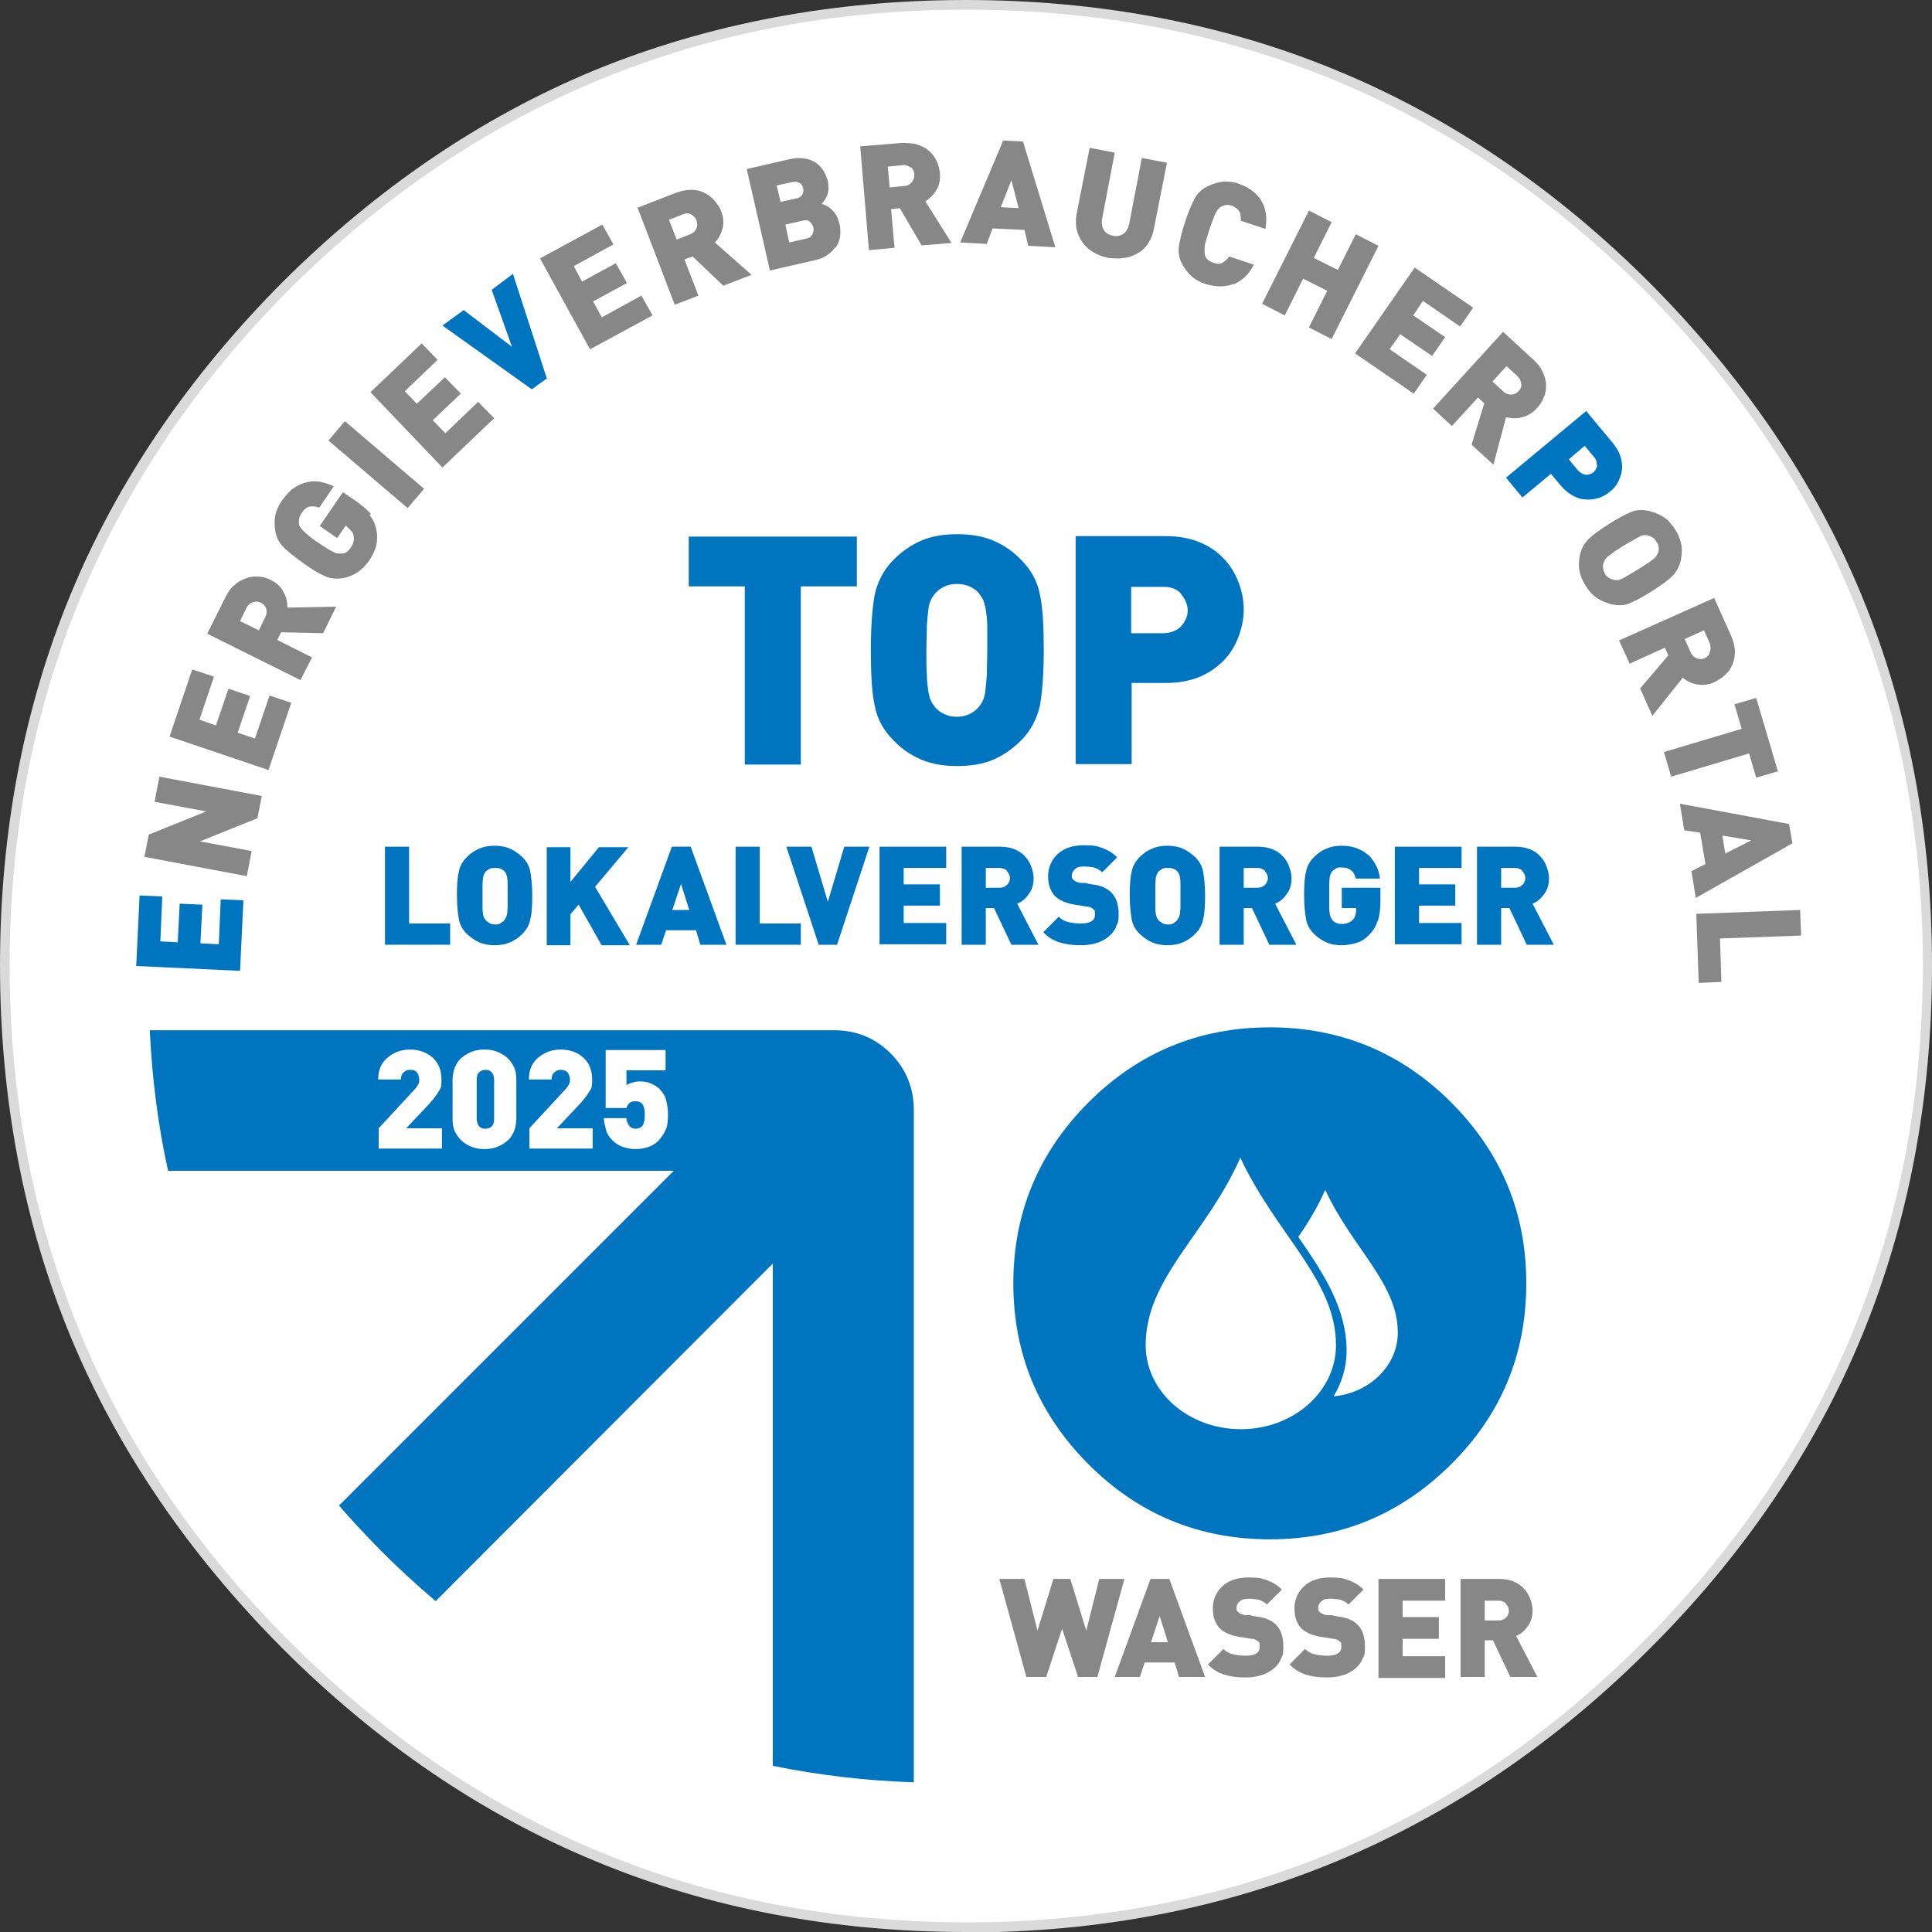
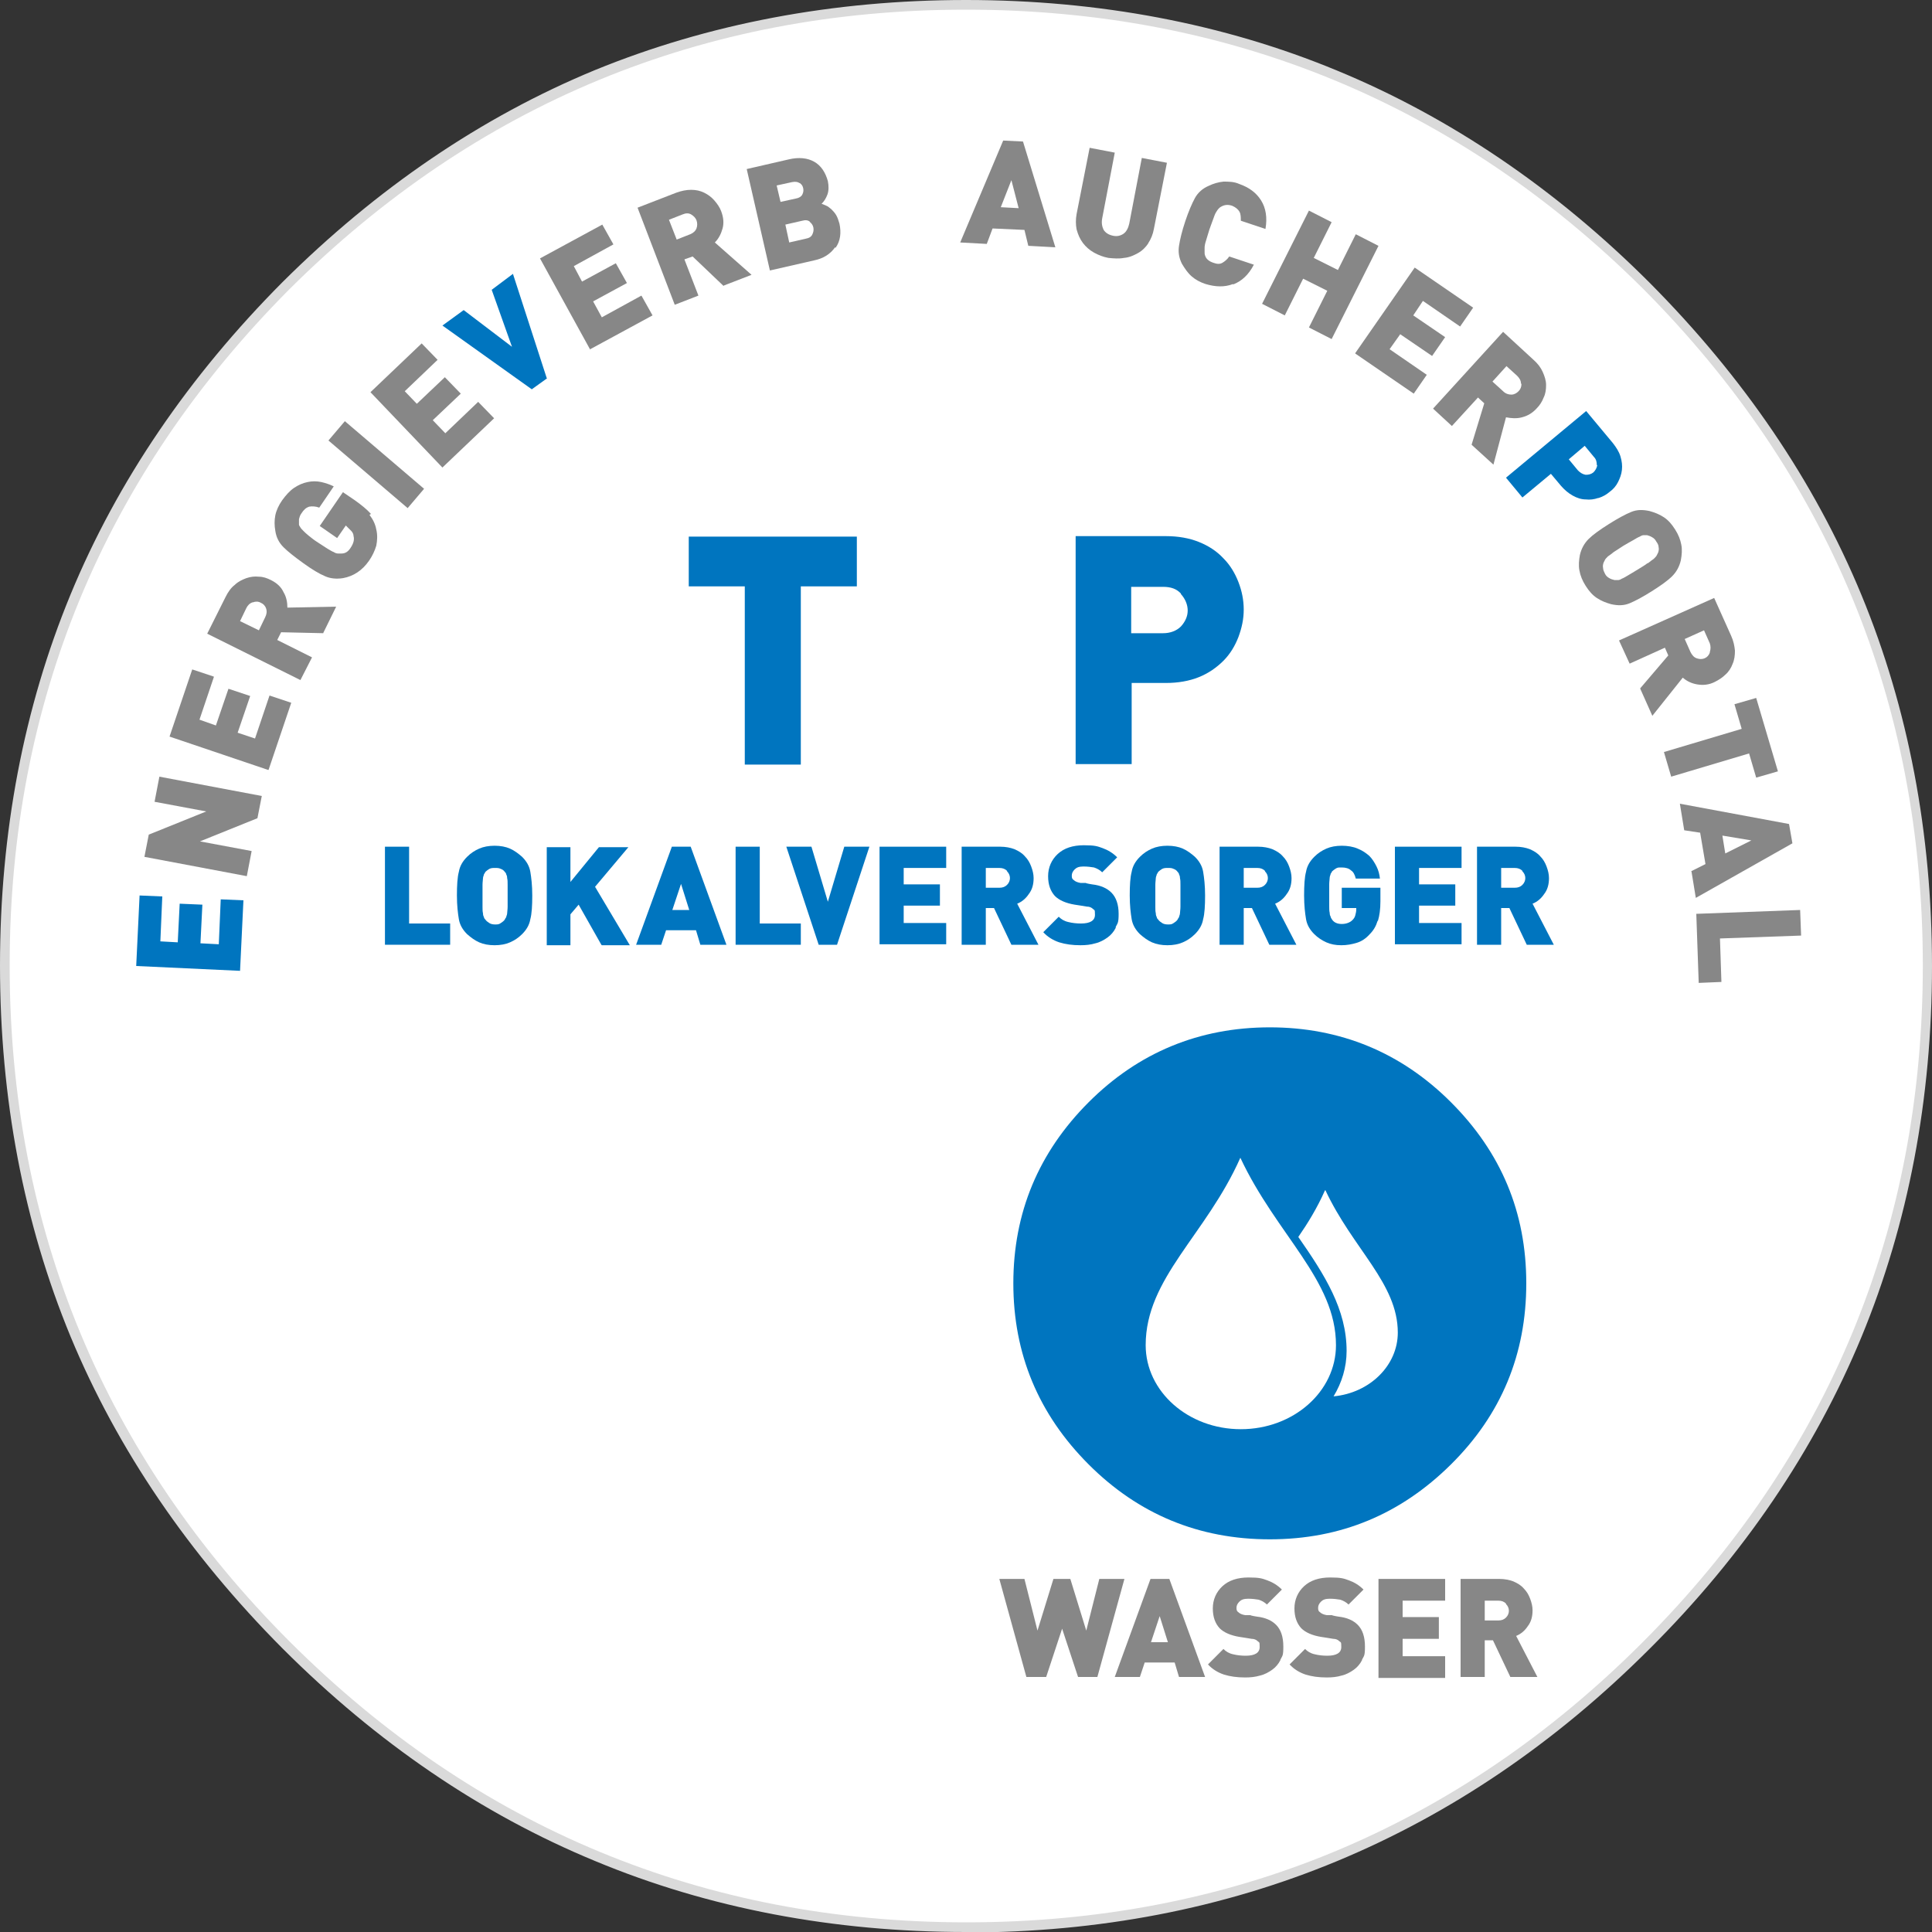
<svg xmlns="http://www.w3.org/2000/svg" preserveAspectRatio="xMidYMid slice" width="200px" height="200px" id="Ebene_1" version="1.1" viewBox="0 0 400 400">
  <rect x="0" y="0" width="400" height="400" fill="#333333" stroke="none" />
  <defs>
    <style>
      .st0 {
        fill: #0075bf;
      }

      .st1, .st2 {
        fill: #fff;
      }

      .st2 {
        fill-rule: evenodd;
      }

      .st3 {
        fill: #878787;
      }

      .st4 {
        fill: #dadada;
      }
    </style>
  </defs>
  <g>
    <path class="st1" d="M340.8,59.2C302,20.4,255,1,200,1S98.2,20.4,59.2,59.2C20.4,98.1,1,145,1,199.9s19.4,101.8,58.2,140.7c38.9,38.9,85.8,58.4,140.8,58.4s102-19.5,140.8-58.4c38.8-38.9,58.2-85.7,58.2-140.7s-19.4-101.8-58.2-140.8" />
    <path class="st4" d="M200,400c-27.4,0-53.3-4.9-76.8-14.7-23.5-9.7-45.2-24.5-64.7-44-19.4-19.5-34.2-41.2-43.9-64.6C4.9,253.2,0,227.4,0,199.9s4.9-53.3,14.6-76.8c9.7-23.5,24.5-45.2,43.9-64.7,19.5-19.4,41.2-34.2,64.7-43.9C146.7,4.9,172.5,0,200,0s53.4,4.9,76.8,14.6c23.5,9.7,45.3,24.5,64.7,43.9,0,0,0,0,0,0,19.4,19.5,34.2,41.2,43.9,64.7,9.7,23.5,14.6,49.3,14.6,76.8s-4.9,53.3-14.6,76.8c-9.7,23.4-24.4,45.2-43.9,64.6-38.9,38.9-86.5,58.7-141.5,58.7ZM200,2c-54.4,0-101.5,19.5-140.1,57.9C21.5,98.5,2,145.6,2,199.9s19.5,101.5,58,140c38.6,38.5,85.7,58.1,140.1,58.1s101.6-19.5,140.1-58.1c38.4-38.5,57.9-85.6,57.9-140s-19.5-101.5-57.9-140.1C301.7,21.5,254.5,2,200,2Z" />
  </g>
  <path class="st0" d="M300.4,228.2c-10.3-10.3-22.9-15.5-37.5-15.5s-27.2,5.2-37.5,15.5c-10.4,10.4-15.6,22.9-15.6,37.5s5.2,27.1,15.6,37.5c10.3,10.3,22.8,15.5,37.5,15.5s27.1-5.2,37.5-15.5c10.4-10.3,15.6-22.8,15.6-37.5s-5.2-27.1-15.6-37.5" />
  <g>
    <path class="st3" d="M227.3,347.2h-4.1l-3.3-10-3.3,10h-4.1l-5.6-20.3h5.2l2.7,10.7,3.3-10.7h3.5l3.3,10.7,2.7-10.7h5.2l-5.6,20.3Z" />
    <path class="st3" d="M244.1,347.2l-.9-3h-6.2l-1,3h-5.2l7.4-20.3h3.9l7.4,20.3h-5.2ZM240.1,334.6l-1.8,5.4h3.5l-1.7-5.4Z" />
    <path class="st3" d="M265.1,343.7c-.4.8-1,1.5-1.7,2-.7.5-1.6,1-2.5,1.2-1,.3-2,.4-3.1.4-1.7,0-3.1-.2-4.4-.6-1.2-.4-2.4-1.1-3.3-2.1l3.2-3.2c.5.5,1.1.9,2,1.1.8.2,1.7.3,2.6.3,1.9,0,2.9-.6,2.9-1.8s-.1-.9-.4-1.2c-.3-.3-.7-.5-1.3-.5l-1.2-.2-1.3-.2c-1.8-.3-3.2-.9-4.1-1.8-.9-1-1.4-2.3-1.4-4.1s.7-3.4,2-4.6c1.3-1.2,3.1-1.8,5.4-1.8s2.8.2,3.9.6c1.1.4,2.1,1,3,1.9l-3.1,3.1c-.5-.5-1.1-.8-1.7-1-.6-.1-1.3-.2-2.2-.2s-1.4.2-1.8.6c-.4.4-.6.8-.6,1.3s.1.7.4.9c.3.3.8.5,1.4.6h1.1c0,.1,1.3.3,1.3.3,1.8.2,3.1.8,4,1.7,1,1,1.5,2.5,1.5,4.5s-.2,1.9-.6,2.7Z" />
    <path class="st3" d="M282,343.7c-.4.8-1,1.5-1.7,2-.7.5-1.6,1-2.5,1.2-1,.3-2,.4-3.1.4-1.7,0-3.1-.2-4.4-.6-1.2-.4-2.4-1.1-3.3-2.1l3.2-3.2c.5.5,1.1.9,2,1.1.8.2,1.7.3,2.6.3,1.9,0,2.9-.6,2.9-1.8s-.1-.9-.4-1.2c-.3-.3-.7-.5-1.3-.5l-1.2-.2-1.3-.2c-1.8-.3-3.2-.9-4.1-1.8-.9-1-1.4-2.3-1.4-4.1s.7-3.4,2-4.6c1.3-1.2,3.1-1.8,5.4-1.8s2.8.2,3.9.6c1.1.4,2.1,1,3,1.9l-3.1,3.1c-.5-.5-1.1-.8-1.7-1-.6-.1-1.3-.2-2.2-.2s-1.4.2-1.8.6c-.4.4-.6.8-.6,1.3s.1.7.4.9c.3.3.8.5,1.4.6h1.1c0,.1,1.3.3,1.3.3,1.8.2,3.1.8,4,1.7,1,1,1.5,2.5,1.5,4.5s-.2,1.9-.6,2.7Z" />
    <path class="st3" d="M285.4,347.2v-20.3h13.8v4.5h-8.8v3.4h7.5v4.5h-7.5v3.6h8.8v4.5h-13.8Z" />
    <path class="st3" d="M312.7,347.2l-3.6-7.6h-1.7v7.6h-5v-20.3h8c1.1,0,2.1.2,2.9.5.9.4,1.6.8,2.2,1.5.6.6,1,1.3,1.3,2.1.3.8.5,1.6.5,2.4,0,1.3-.3,2.4-1,3.3-.6.9-1.4,1.6-2.4,2l4.4,8.5h-5.8ZM311.8,332c-.4-.4-.9-.6-1.6-.6h-2.8v4.1h2.8c.7,0,1.2-.2,1.6-.6.4-.4.6-.9.6-1.4s-.2-1-.6-1.4Z" />
  </g>
-   <path class="st0" d="M31,213.2c.5,10.1,1.7,19.8,3.8,29.2h104.7l-69.3,69.3c2.7,3.2,5.6,6.2,8.6,9.3,3.7,3.7,7.5,7.2,11.4,10.5l69.8-69.9v104c9.4,1.9,19.2,3.1,29.2,3.4v-139.2c0-4.5-1.6-8.5-4.8-11.7-3.2-3.2-7.1-4.8-11.7-4.8H31Z" />
  <g>
    <path class="st0" d="M79.7,195.6v-20.3h5v15.9h8.5v4.4h-13.5Z" />
    <path class="st0" d="M109.8,190.3c-.2,1.2-.8,2.2-1.7,3.1-.8.8-1.6,1.3-2.5,1.7-.9.4-2,.6-3.2.6s-2.3-.2-3.2-.6c-.9-.4-1.7-1-2.5-1.7-.9-.9-1.5-1.9-1.7-3.1-.2-1.2-.4-2.8-.4-4.9s.1-3.8.4-4.9c.2-1.2.8-2.2,1.7-3.1.8-.8,1.6-1.3,2.5-1.7.9-.4,2-.6,3.2-.6s2.3.2,3.2.6c.9.4,1.7,1,2.5,1.7.9.9,1.5,1.9,1.7,3.1.2,1.2.4,2.8.4,4.9s-.1,3.8-.4,4.9ZM105.1,183.2c0-.6,0-1-.1-1.4,0-.4-.1-.6-.2-.8,0-.2-.2-.4-.3-.5-.2-.3-.5-.5-.8-.6-.4-.2-.7-.2-1.2-.2s-.8,0-1.2.2c-.3.2-.6.4-.8.6-.1.2-.2.4-.3.5,0,.2-.2.5-.2.8,0,.3-.1.8-.1,1.4,0,.6,0,1.3,0,2.3s0,1.7,0,2.2c0,.6,0,1,.1,1.4,0,.4.1.6.2.8,0,.2.2.4.3.5.2.3.5.5.8.7.3.2.7.3,1.2.3s.8,0,1.2-.3c.3-.2.6-.4.8-.7.1-.2.2-.4.3-.5,0-.2.2-.5.2-.8,0-.3.1-.8.1-1.4,0-.6,0-1.3,0-2.2s0-1.7,0-2.2Z" />
    <path class="st0" d="M124.5,195.6l-4.7-8.3-1.7,2v6.4h-4.9v-20.3h4.9v7.2l5.9-7.2h6.1l-6.9,8.2,7.2,12.1h-5.8Z" />
    <path class="st0" d="M145,195.6l-.9-3h-6.2l-1,3h-5.2l7.4-20.3h3.9l7.4,20.3h-5.2ZM141,183l-1.8,5.4h3.5l-1.7-5.4Z" />
    <path class="st0" d="M152.3,195.6v-20.3h5v15.9h8.5v4.4h-13.5Z" />
    <path class="st0" d="M173.2,195.6h-3.7l-6.7-20.3h5.2l3.4,11.4,3.4-11.4h5.2l-6.7,20.3Z" />
    <path class="st0" d="M182.1,195.6v-20.3h13.8v4.4h-8.8v3.4h7.5v4.4h-7.5v3.6h8.8v4.4h-13.8Z" />
    <path class="st0" d="M209.4,195.6l-3.6-7.6h-1.7v7.6h-5v-20.3h8c1.1,0,2.1.2,2.9.5.9.4,1.6.8,2.2,1.5.6.6,1,1.3,1.3,2.1.3.8.5,1.6.5,2.4,0,1.3-.3,2.4-1,3.3-.6.9-1.4,1.6-2.4,2l4.4,8.5h-5.8ZM208.5,180.3c-.4-.4-.9-.6-1.6-.6h-2.8v4.1h2.8c.7,0,1.2-.2,1.6-.6.4-.4.6-.9.6-1.4s-.2-1-.6-1.4Z" />
    <path class="st0" d="M231,192.1c-.4.8-1,1.5-1.7,2-.7.5-1.6,1-2.5,1.2-1,.3-2,.4-3.1.4-1.7,0-3.1-.2-4.4-.6-1.2-.4-2.4-1.1-3.3-2.1l3.2-3.2c.5.5,1.1.9,2,1.1.8.2,1.7.3,2.6.3,1.9,0,2.9-.6,2.9-1.8s-.1-.9-.4-1.2c-.3-.3-.7-.5-1.3-.5l-1.2-.2-1.3-.2c-1.8-.3-3.2-.9-4.1-1.8-.9-1-1.4-2.3-1.4-4.1s.7-3.4,2-4.6c1.3-1.2,3.1-1.8,5.4-1.8s2.8.2,3.9.6c1.1.4,2.1,1,3,1.9l-3.1,3.1c-.5-.5-1.1-.8-1.7-1-.6-.1-1.3-.2-2.2-.2s-1.4.2-1.8.6c-.4.4-.6.8-.6,1.3s.1.7.4.9c.3.3.8.5,1.4.6h1.1c0,.1,1.3.3,1.3.3,1.8.2,3.1.8,4,1.7,1,1,1.5,2.5,1.5,4.4s-.2,1.9-.6,2.7Z" />
    <path class="st0" d="M249.1,190.3c-.2,1.2-.8,2.2-1.7,3.1-.8.8-1.6,1.3-2.5,1.7-.9.4-2,.6-3.2.6s-2.3-.2-3.2-.6c-.9-.4-1.7-1-2.5-1.7-.9-.9-1.5-1.9-1.7-3.1-.2-1.2-.4-2.8-.4-4.9s.1-3.8.4-4.9c.2-1.2.8-2.2,1.7-3.1.8-.8,1.6-1.3,2.5-1.7.9-.4,2-.6,3.2-.6s2.3.2,3.2.6c.9.4,1.7,1,2.5,1.7.9.9,1.5,1.9,1.7,3.1.2,1.2.4,2.8.4,4.9s-.1,3.8-.4,4.9ZM244.4,183.2c0-.6,0-1-.1-1.4,0-.4-.1-.6-.2-.8,0-.2-.2-.4-.3-.5-.2-.3-.5-.5-.8-.6-.4-.2-.7-.2-1.2-.2s-.8,0-1.2.2c-.3.2-.6.4-.8.6-.1.2-.2.4-.3.5,0,.2-.2.5-.2.8,0,.3-.1.8-.1,1.4,0,.6,0,1.3,0,2.3s0,1.7,0,2.2c0,.6,0,1,.1,1.4,0,.4.1.6.2.8,0,.2.2.4.3.5.2.3.5.5.8.7.3.2.7.3,1.2.3s.8,0,1.2-.3c.3-.2.6-.4.8-.7.1-.2.2-.4.3-.5,0-.2.2-.5.2-.8,0-.3.1-.8.1-1.4,0-.6,0-1.3,0-2.2s0-1.7,0-2.2Z" />
    <path class="st0" d="M262.8,195.6l-3.6-7.6h-1.7v7.6h-5v-20.3h8c1.1,0,2.1.2,2.9.5.9.4,1.6.8,2.2,1.5.6.6,1,1.3,1.3,2.1.3.8.5,1.6.5,2.4,0,1.3-.3,2.4-1,3.3-.6.9-1.4,1.6-2.4,2l4.4,8.5h-5.8ZM261.9,180.3c-.4-.4-.9-.6-1.6-.6h-2.8v4.1h2.8c.7,0,1.2-.2,1.6-.6.4-.4.6-.9.6-1.4s-.2-1-.6-1.4Z" />
    <path class="st0" d="M285.2,190.7c-.3,1-.8,1.9-1.6,2.7-.8.9-1.7,1.5-2.7,1.8-1,.3-2,.5-3.2.5s-2.2-.2-3.1-.6c-.9-.4-1.8-1-2.5-1.7-.9-.9-1.5-1.9-1.7-3.1-.2-1.2-.4-2.8-.4-4.9s.1-3.8.4-4.9c.2-1.2.8-2.2,1.7-3.1.8-.8,1.6-1.3,2.5-1.7.9-.4,2-.6,3.2-.6s2.4.2,3.3.6c1,.4,1.7.9,2.4,1.5.6.6,1.1,1.4,1.5,2.2.4.8.6,1.6.7,2.5h-5c-.2-.8-.5-1.4-1-1.7-.4-.4-1.1-.6-1.9-.6s-.8,0-1.2.2c-.3.2-.6.4-.8.6-.1.2-.2.4-.3.5,0,.2-.2.5-.2.8,0,.3-.1.8-.1,1.4,0,.6,0,1.3,0,2.3s0,1.7,0,2.2c0,.6,0,1,.1,1.4,0,.4.1.6.2.8,0,.2.2.4.3.6.4.6,1.1.9,2,.9s1.7-.3,2.2-.8c.3-.3.5-.6.6-1,.1-.4.2-.8.2-1.2v-.3h-3v-4.2h8v2.8c0,1.7-.2,3-.5,4Z" />
    <path class="st0" d="M288.8,195.6v-20.3h13.8v4.4h-8.8v3.4h7.5v4.4h-7.5v3.6h8.8v4.4h-13.8Z" />
    <path class="st0" d="M316.1,195.6l-3.6-7.6h-1.7v7.6h-5v-20.3h8c1.1,0,2.1.2,2.9.5.9.4,1.6.8,2.2,1.5.6.6,1,1.3,1.3,2.1.3.8.5,1.6.5,2.4,0,1.3-.3,2.4-1,3.3-.6.9-1.4,1.6-2.4,2l4.4,8.5h-5.8ZM315.2,180.3c-.4-.4-.9-.6-1.6-.6h-2.8v4.1h2.8c.7,0,1.2-.2,1.6-.6.4-.4.6-.9.6-1.4s-.2-1-.6-1.4Z" />
  </g>
  <g>
    <path class="st0" d="M165.8,121.4v36.9h-11.6v-36.9h-11.6v-10.3h34.8v10.3h-11.6Z" />
-     <path class="st0" d="M215.3,146.1c-.6,2.7-1.9,5.2-3.9,7.2-1.8,1.8-3.7,3.1-5.8,4-2.1.9-4.6,1.3-7.4,1.3s-5.2-.4-7.4-1.3c-2.1-.9-4.1-2.2-5.8-4-2.1-2.1-3.4-4.5-3.9-7.2-.6-2.7-.8-6.6-.8-11.5s.3-8.7.8-11.5c.6-2.7,1.9-5.2,3.9-7.2,1.8-1.8,3.7-3.1,5.8-4,2.1-.9,4.6-1.3,7.4-1.3s5.2.4,7.4,1.3c2.1.9,4.1,2.2,5.8,4,2.1,2.1,3.4,4.5,3.9,7.2.6,2.7.8,6.6.8,11.5s-.3,8.7-.8,11.5ZM204.4,129.5c0-1.3-.2-2.4-.3-3.3-.2-.8-.3-1.4-.5-1.9-.2-.4-.5-.9-.8-1.3-.4-.6-1.1-1.1-1.9-1.5-.8-.4-1.7-.6-2.8-.6s-1.9.2-2.7.6c-.8.4-1.4.9-1.9,1.5-.3.4-.6.8-.8,1.3-.2.4-.4,1.1-.5,1.9-.1.8-.2,1.9-.3,3.3,0,1.4-.1,3.1-.1,5.2s0,3.8.1,5.2c0,1.3.2,2.4.3,3.2.1.8.3,1.4.5,1.9.2.4.5.9.8,1.3.5.6,1.1,1.1,1.9,1.5.8.4,1.7.6,2.7.6s1.9-.2,2.7-.6c.8-.4,1.4-.9,1.9-1.5.3-.4.6-.8.8-1.3.2-.4.4-1.1.5-1.9.1-.8.2-1.9.3-3.2,0-1.3.1-3.1.1-5.2s0-3.9,0-5.2Z" />
    <path class="st0" d="M256.4,131.9c-.7,1.8-1.7,3.5-3.1,4.9-1.4,1.4-3.1,2.6-5.1,3.4-2,.8-4.3,1.2-6.8,1.2h-7.1v16.8h-11.6v-47.2h18.7c2.5,0,4.8.4,6.8,1.2,2,.8,3.7,1.9,5.1,3.4,1.4,1.4,2.4,3.1,3.1,4.9.7,1.8,1.1,3.7,1.1,5.7s-.4,3.8-1.1,5.7ZM244.5,122.9c-.9-1-2.1-1.4-3.7-1.4h-6.6v9.6h6.6c1.5,0,2.8-.5,3.7-1.4.9-1,1.4-2.1,1.4-3.3s-.5-2.4-1.4-3.4Z" />
  </g>
  <path class="st0" d="M49.7,201l-21.5-1,.7-14.6,4.7.2-.4,9.3,3.6.2.4-8,4.7.2-.4,8,3.8.2.4-9.3,4.7.2-.7,14.6Z" />
  <path class="st3" d="M53.3,169.4l-11.9,4.8,10.7,2-1,5.2-21.2-4,.9-4.6,11.9-4.8-10.7-2,1-5.2,21.2,4-.9,4.6Z" />
  <path class="st3" d="M55.5,159.4l-20.4-6.9,4.7-13.9,4.5,1.5-3,8.9,3.4,1.2,2.6-7.6,4.5,1.5-2.6,7.6,3.6,1.2,3-8.9,4.5,1.5-4.7,13.9Z" />
  <path class="st3" d="M67.1,131.1l-8.9-.2-.8,1.6,7.2,3.6-2.4,4.7-19.3-9.6,3.8-7.6c.5-1,1.1-1.9,1.9-2.5.7-.7,1.6-1.1,2.4-1.4.9-.3,1.7-.4,2.6-.3.9,0,1.7.3,2.5.7,1.2.6,2.1,1.4,2.6,2.5.6,1,.8,2.1.8,3.2l10.1-.2-2.7,5.5ZM52.3,124.7c-.6.2-1,.6-1.3,1.2l-1.3,2.7,3.9,1.9,1.3-2.7c.3-.6.4-1.2.2-1.8-.2-.6-.6-1-1.1-1.2-.5-.3-1.1-.3-1.6-.1Z" />
  <path class="st3" d="M76.5,106.6c.7.9,1.2,1.9,1.4,3,.3,1.2.2,2.4,0,3.4-.3,1-.8,2.1-1.5,3.1-.7,1-1.5,1.8-2.4,2.4-.9.6-1.9,1-3,1.2-1.3.2-2.6.1-3.7-.4-1.2-.5-2.7-1.4-4.5-2.7-1.8-1.3-3.2-2.4-4.1-3.3-.9-.9-1.5-2-1.7-3.4-.2-1.1-.2-2.2,0-3.2.2-1,.7-2.1,1.4-3.1.8-1.1,1.6-2,2.5-2.6.9-.6,1.8-1,2.8-1.2.9-.2,1.9-.2,2.8,0,.9.2,1.8.5,2.6.9l-3,4.4c-.8-.3-1.5-.3-2.1-.2-.6.2-1.1.6-1.6,1.4-.3.4-.4.8-.5,1.2,0,.4,0,.8,0,1.1,0,.2.2.4.3.6.1.2.3.4.6.7.3.3.6.6,1.1,1,.5.4,1.1.9,1.9,1.4.8.5,1.5,1,2,1.3.5.3,1,.6,1.3.7.3.2.6.3.9.3.2,0,.5,0,.7,0,.8,0,1.4-.4,1.9-1.2.6-.9.8-1.7.6-2.4,0-.4-.2-.8-.5-1.1-.3-.3-.6-.6-.9-.9l-.2-.2-1.8,2.6-3.6-2.5,4.8-7,2.5,1.7c1.4,1,2.5,1.9,3.3,2.8Z" />
  <path class="st3" d="M84.4,105.2l-16.4-14,3.4-4,16.4,14-3.4,4Z" />
  <path class="st3" d="M91.6,96.8l-14.9-15.6,10.6-10.1,3.3,3.4-6.8,6.5,2.5,2.6,5.8-5.5,3.3,3.4-5.8,5.5,2.6,2.7,6.8-6.5,3.3,3.4-10.6,10.1Z" />
  <path class="st0" d="M113.3,78.3l-3.2,2.3-18.5-13.2,4.4-3.2,10,7.6-4.2-11.8,4.4-3.3,7,21.6Z" />
  <path class="st3" d="M122.2,72.4l-10.4-18.9,12.9-7,2.3,4.1-8.2,4.5,1.7,3.2,7-3.8,2.3,4.1-7,3.8,1.8,3.3,8.2-4.5,2.3,4.1-12.9,7Z" />
  <path class="st3" d="M149.8,59.2l-6.4-6.1-1.7.6,2.9,7.5-4.9,1.9-7.7-20.1,8-3.1c1.1-.4,2.1-.6,3.1-.6,1,0,1.9.2,2.7.6.8.4,1.5.9,2.1,1.6.6.7,1.1,1.4,1.4,2.2.5,1.3.6,2.5.3,3.6-.3,1.1-.8,2.1-1.6,2.9l7.6,6.7-5.7,2.2ZM143.1,44.4c-.5-.3-1.1-.3-1.8,0l-2.8,1.1,1.6,4.1,2.8-1.1c.7-.3,1.1-.7,1.3-1.2.2-.6.2-1.1,0-1.7-.2-.5-.6-.9-1.1-1.2Z" />
  <path class="st3" d="M172.9,51.2c-1,1.4-2.4,2.3-4.3,2.7l-9.2,2.1-4.8-21,8.7-2c2.1-.5,3.9-.3,5.3.5,1.4.8,2.3,2.2,2.8,4,.2,1,.2,2-.1,2.8-.3.8-.7,1.4-1.2,1.9.4.1.7.3,1,.4.3.1.6.4,1,.7.3.3.7.7,1,1.2.3.5.5,1.1.7,1.8.4,1.9.2,3.6-.8,5ZM165.5,37.9c-.4-.3-.9-.3-1.5-.2l-3.2.7.8,3.4,3.2-.7c.6-.1,1.1-.4,1.3-.8.2-.4.3-.8.2-1.3-.1-.5-.3-.8-.7-1.1ZM167.7,45.9c-.4-.3-.9-.4-1.6-.2l-3.5.8.8,3.7,3.5-.8c.6-.1,1.1-.4,1.3-.9.2-.4.3-.9.2-1.4-.1-.5-.4-.9-.8-1.2Z" />
-   <path class="st3" d="M190.8,50.8l-4.5-7.7-1.8.2.7,8-5.3.5-1.8-21.5,8.5-.7c1.1,0,2.2,0,3.2.3,1,.3,1.8.7,2.5,1.3.7.6,1.2,1.3,1.6,2.1.4.8.6,1.7.7,2.5.1,1.3-.1,2.5-.7,3.5-.6,1-1.4,1.8-2.3,2.4l5.4,8.6-6.1.5ZM188.5,34.7c-.4-.4-1-.6-1.7-.5l-3,.3.4,4.3,3-.3c.7,0,1.2-.3,1.6-.8.4-.5.5-1,.5-1.6,0-.6-.3-1.1-.7-1.5Z" />
  <path class="st3" d="M212.9,50.9l-.8-3.3-6.6-.3-1.2,3.2-5.5-.3,8.9-21.1,4.1.2,6.7,21.9-5.5-.3ZM209.4,37.3l-2.2,5.6,3.7.2-1.5-5.8Z" />
  <path class="st3" d="M237.8,50.3c-.6.9-1.3,1.6-2.2,2.1-.9.5-1.8.9-2.9,1-1.1.2-2.1.1-3.2,0-1.1-.2-2.1-.6-3-1.1-.9-.5-1.7-1.2-2.3-2-.6-.8-1-1.7-1.3-2.8-.2-1-.2-2.1,0-3.2l2.7-13.7,5.2,1-2.6,13.6c-.2,1,0,1.8.3,2.4.4.6,1,1,1.9,1.2.9.2,1.6,0,2.2-.4.6-.4,1-1.2,1.2-2.1l2.6-13.6,5.2,1-2.7,13.7c-.2,1.1-.6,2.1-1.2,3Z" />
  <path class="st3" d="M255.3,58.8c-1.8.7-3.7.6-5.7,0-1.2-.4-2.1-.9-2.9-1.6-.8-.7-1.4-1.6-2-2.6-.6-1.2-.8-2.4-.6-3.7.2-1.3.6-3,1.3-5.1.7-2.1,1.4-3.7,2-4.8.6-1.1,1.6-2,2.8-2.5,1-.5,2.1-.8,3.1-.9,1.1,0,2.2,0,3.3.5,2,.7,3.5,1.8,4.5,3.4,1,1.6,1.3,3.6.9,5.9l-5.1-1.7c0-.7,0-1.4-.3-1.9-.3-.5-.8-.9-1.5-1.2-.9-.3-1.6-.2-2.3.2-.2.1-.4.3-.5.4-.2.2-.3.4-.5.7-.2.3-.4.8-.6,1.4-.2.6-.5,1.3-.8,2.2-.3.9-.5,1.7-.7,2.3-.2.6-.3,1.1-.3,1.5,0,.4,0,.7,0,.9,0,.2,0,.5.1.7.2.7.8,1.2,1.7,1.5.8.3,1.4.3,1.9,0,.5-.3,1-.7,1.4-1.3l5.1,1.7c-1.1,2.1-2.5,3.4-4.3,4.1Z" />
  <path class="st3" d="M271,67.8l3.8-7.6-5-2.5-3.8,7.6-4.7-2.4,9.7-19.3,4.7,2.4-3.7,7.4,5,2.5,3.7-7.4,4.7,2.4-9.7,19.3-4.7-2.4Z" />
  <path class="st3" d="M280.6,73.1l12.3-17.7,12.1,8.3-2.7,3.9-7.7-5.3-2,3,6.6,4.5-2.7,3.9-6.6-4.5-2.2,3.1,7.7,5.3-2.7,3.9-12.1-8.3Z" />
  <path class="st3" d="M304.7,92l2.6-8.5-1.3-1.2-5.4,5.9-3.9-3.6,14.5-15.9,6.3,5.8c.9.8,1.5,1.6,1.9,2.5.4.9.7,1.8.7,2.7,0,.9-.1,1.8-.5,2.6-.3.8-.8,1.6-1.4,2.2-.9,1-1.9,1.6-3.1,1.9-1.1.3-2.2.2-3.3,0l-2.6,9.8-4.5-4.1ZM314.9,79.4c0-.6-.3-1.1-.8-1.6l-2.2-2-2.9,3.2,2.2,2c.5.5,1.1.7,1.7.7.6,0,1.1-.3,1.5-.7.4-.4.6-.9.6-1.5Z" />
  <path class="st0" d="M330.9,103.1c-.9.3-1.7.4-2.6.3-.9,0-1.8-.3-2.7-.8-.9-.5-1.7-1.2-2.4-2l-2.1-2.5-5.9,4.9-3.4-4.1,16.6-13.8,5.5,6.6c.7.9,1.3,1.8,1.6,2.8.3,1,.4,1.9.3,2.8-.1.9-.4,1.7-.8,2.5-.4.8-1,1.5-1.7,2-.7.6-1.4,1-2.3,1.3ZM330.6,96.3c0-.6-.1-1.2-.6-1.7l-1.9-2.3-3.3,2.8,1.9,2.3c.5.5,1,.8,1.6.9.6,0,1.1-.1,1.6-.5.4-.4.7-.9.8-1.5Z" />
  <path class="st3" d="M337.4,124.9c-1.2.5-2.4.5-3.8.2-1.1-.3-2.1-.7-3-1.3-.9-.6-1.6-1.4-2.3-2.5-.7-1.1-1.1-2.1-1.3-3.2-.2-1-.1-2.1.1-3.2.3-1.3.9-2.4,1.8-3.3.9-.9,2.3-1.9,4.2-3.1,1.9-1.2,3.4-2,4.6-2.5,1.2-.5,2.4-.5,3.8-.2,1.1.3,2.1.7,3,1.3.9.6,1.6,1.4,2.3,2.5.7,1.1,1.1,2.1,1.3,3.2.2,1,.1,2.1-.1,3.2-.3,1.3-.9,2.4-1.8,3.3-.9.9-2.3,1.9-4.2,3.1-1.9,1.2-3.4,2-4.6,2.5ZM341.2,116.6c.5-.4.9-.7,1.2-.9.3-.3.5-.5.6-.7.1-.2.2-.4.3-.6.1-.3.2-.7.1-1.1,0-.4-.2-.8-.5-1.2-.2-.4-.5-.7-.9-.9-.3-.2-.7-.3-1-.4-.2,0-.5,0-.7,0-.2,0-.5.1-.8.3-.3.1-.8.4-1.3.7-.6.3-1.2.7-2.1,1.2-.8.5-1.5,1-2,1.3-.5.4-.9.7-1.2.9-.3.3-.5.5-.6.7-.1.2-.2.4-.3.6-.1.3-.2.7-.1,1.1,0,.4.2.8.4,1.2.2.4.5.7.9.9.3.2.7.3,1.1.4.2,0,.5,0,.7,0,.2,0,.5-.1.8-.3.3-.1.8-.4,1.3-.7.5-.3,1.2-.7,2-1.2.8-.5,1.5-.9,2-1.3Z" />
  <path class="st3" d="M339.6,142.5l5.8-6.8-.7-1.6-7.3,3.3-2.2-4.8,19.7-8.8,3.5,7.8c.5,1.1.7,2.1.8,3.1,0,1-.1,1.9-.5,2.8-.3.8-.8,1.6-1.5,2.2-.6.6-1.4,1.1-2.2,1.5-1.2.6-2.4.7-3.6.5-1.2-.2-2.2-.7-3-1.4l-6.3,7.9-2.5-5.6ZM354,135c.2-.6.2-1.2,0-1.8l-1.2-2.7-4,1.8,1.2,2.7c.3.6.7,1.1,1.3,1.3.6.2,1.1.2,1.6,0,.5-.2.9-.6,1.1-1.2Z" />
  <path class="st3" d="M362.1,156l-16.1,4.8-1.5-5.1,16.1-4.8-1.5-5.1,4.5-1.3,4.5,15.2-4.5,1.3-1.5-5.1Z" />
  <path class="st3" d="M350.1,180.4l3-1.5-1.1-6.5-3.3-.5-.9-5.5,22.6,4.2.7,4-20,11.3-.9-5.5ZM362.6,174l-6-1,.6,3.7,5.4-2.7Z" />
  <path class="st3" d="M351.2,189.2l21.5-.8.2,5.3-16.8.6.3,9-4.7.2-.5-14.3Z" />
  <g>
    <path class="st2" d="M274.3,246.5c-1.6,3.6-3.5,6.7-5.5,9.6,5.5,7.9,10,15,10,23.6,0,3.4-1,6.6-2.7,9.4,7.5-.7,13.3-6.4,13.3-13.2,0-10.2-9.3-17.3-15-29.5" />
    <path class="st2" d="M276.6,278.5c0,9.6-8.8,17.4-19.7,17.4s-19.7-7.8-19.7-17.4c0-13.9,12.5-22.8,19.6-38.8,7.5,16,19.8,25.3,19.8,38.8" />
  </g>
  <g>
    <path class="st1" d="M78.4,237.8v-4.2l7.4-8c.4-.4.6-.8.8-1.1.2-.3.2-.7.2-1.1s-.2-1-.5-1.4-.8-.5-1.4-.5-1,.2-1.3.5c-.4.3-.6.8-.6,1.5h-4.7c0-1.9.6-3.4,1.9-4.5,1.3-1.1,2.8-1.7,4.7-1.7s3.5.6,4.7,1.7c1.2,1.1,1.8,2.6,1.8,4.5s-.2,1.8-.6,2.5c-.4.7-1,1.5-1.9,2.5l-4.8,5.1h7.4v4.2h-13.1Z" />
    <path class="st1" d="M106.4,234.3c-.4.8-.8,1.5-1.5,2-.6.5-1.3.9-2.1,1.2-.8.3-1.6.4-2.5.4s-1.7-.1-2.5-.4c-.8-.3-1.5-.7-2.1-1.2-.6-.5-1.1-1.2-1.5-2-.4-.8-.5-1.7-.5-2.7v-8c0-1,.2-1.9.5-2.7.4-.8.8-1.5,1.5-2,.6-.5,1.3-.9,2.1-1.2.8-.3,1.6-.4,2.5-.4s1.7.1,2.5.4c.8.3,1.5.7,2.1,1.2.6.5,1.1,1.2,1.5,2,.4.8.5,1.7.5,2.7v8c0,1-.2,1.9-.5,2.7ZM102.3,223.6c0-.7-.2-1.2-.5-1.6-.4-.4-.8-.5-1.3-.5s-1,.2-1.3.5c-.4.4-.5.9-.5,1.6v8c0,.7.2,1.2.5,1.6.4.4.8.5,1.3.5s1-.2,1.3-.5c.4-.4.5-.9.5-1.6v-8Z" />
    <path class="st1" d="M109.6,237.8v-4.2l7.4-8c.4-.4.6-.8.8-1.1.2-.3.2-.7.2-1.1s-.2-1-.5-1.4c-.3-.3-.8-.5-1.4-.5s-1,.2-1.3.5c-.4.3-.6.8-.6,1.5h-4.7c0-1.9.6-3.4,1.9-4.5,1.3-1.1,2.8-1.7,4.7-1.7s3.5.6,4.7,1.7c1.2,1.1,1.8,2.6,1.8,4.5s-.2,1.8-.6,2.5c-.4.7-1,1.5-1.9,2.5l-4.8,5.1h7.4v4.2h-13.1Z" />
    <path class="st1" d="M137.8,233.9c-.3.8-.8,1.5-1.5,2.3-.5.5-1.1.9-1.9,1.2-.8.3-1.7.5-2.8.5s-2-.2-2.8-.5c-.8-.3-1.5-.8-2-1.3-.6-.6-1.1-1.3-1.3-2.1-.2-.7-.4-1.6-.5-2.5h4.7c0,.7.3,1.2.6,1.6.3.4.8.6,1.3.6s1-.2,1.3-.5c.4-.4.6-1.2.6-2.4s-.2-1.8-.5-2.2c-.3-.4-.8-.6-1.4-.6s-1,.1-1.3.4c-.3.3-.5.6-.6,1h-4.3v-12h12.4v4.2h-8.1v3.1c.2-.2.6-.4,1.1-.5.5-.2,1-.3,1.6-.3.9,0,1.6.1,2.3.4.7.3,1.2.6,1.7,1,.8.8,1.3,1.6,1.5,2.4.2.9.4,1.8.4,3s-.1,2.3-.4,3.1Z" />
  </g>
</svg>